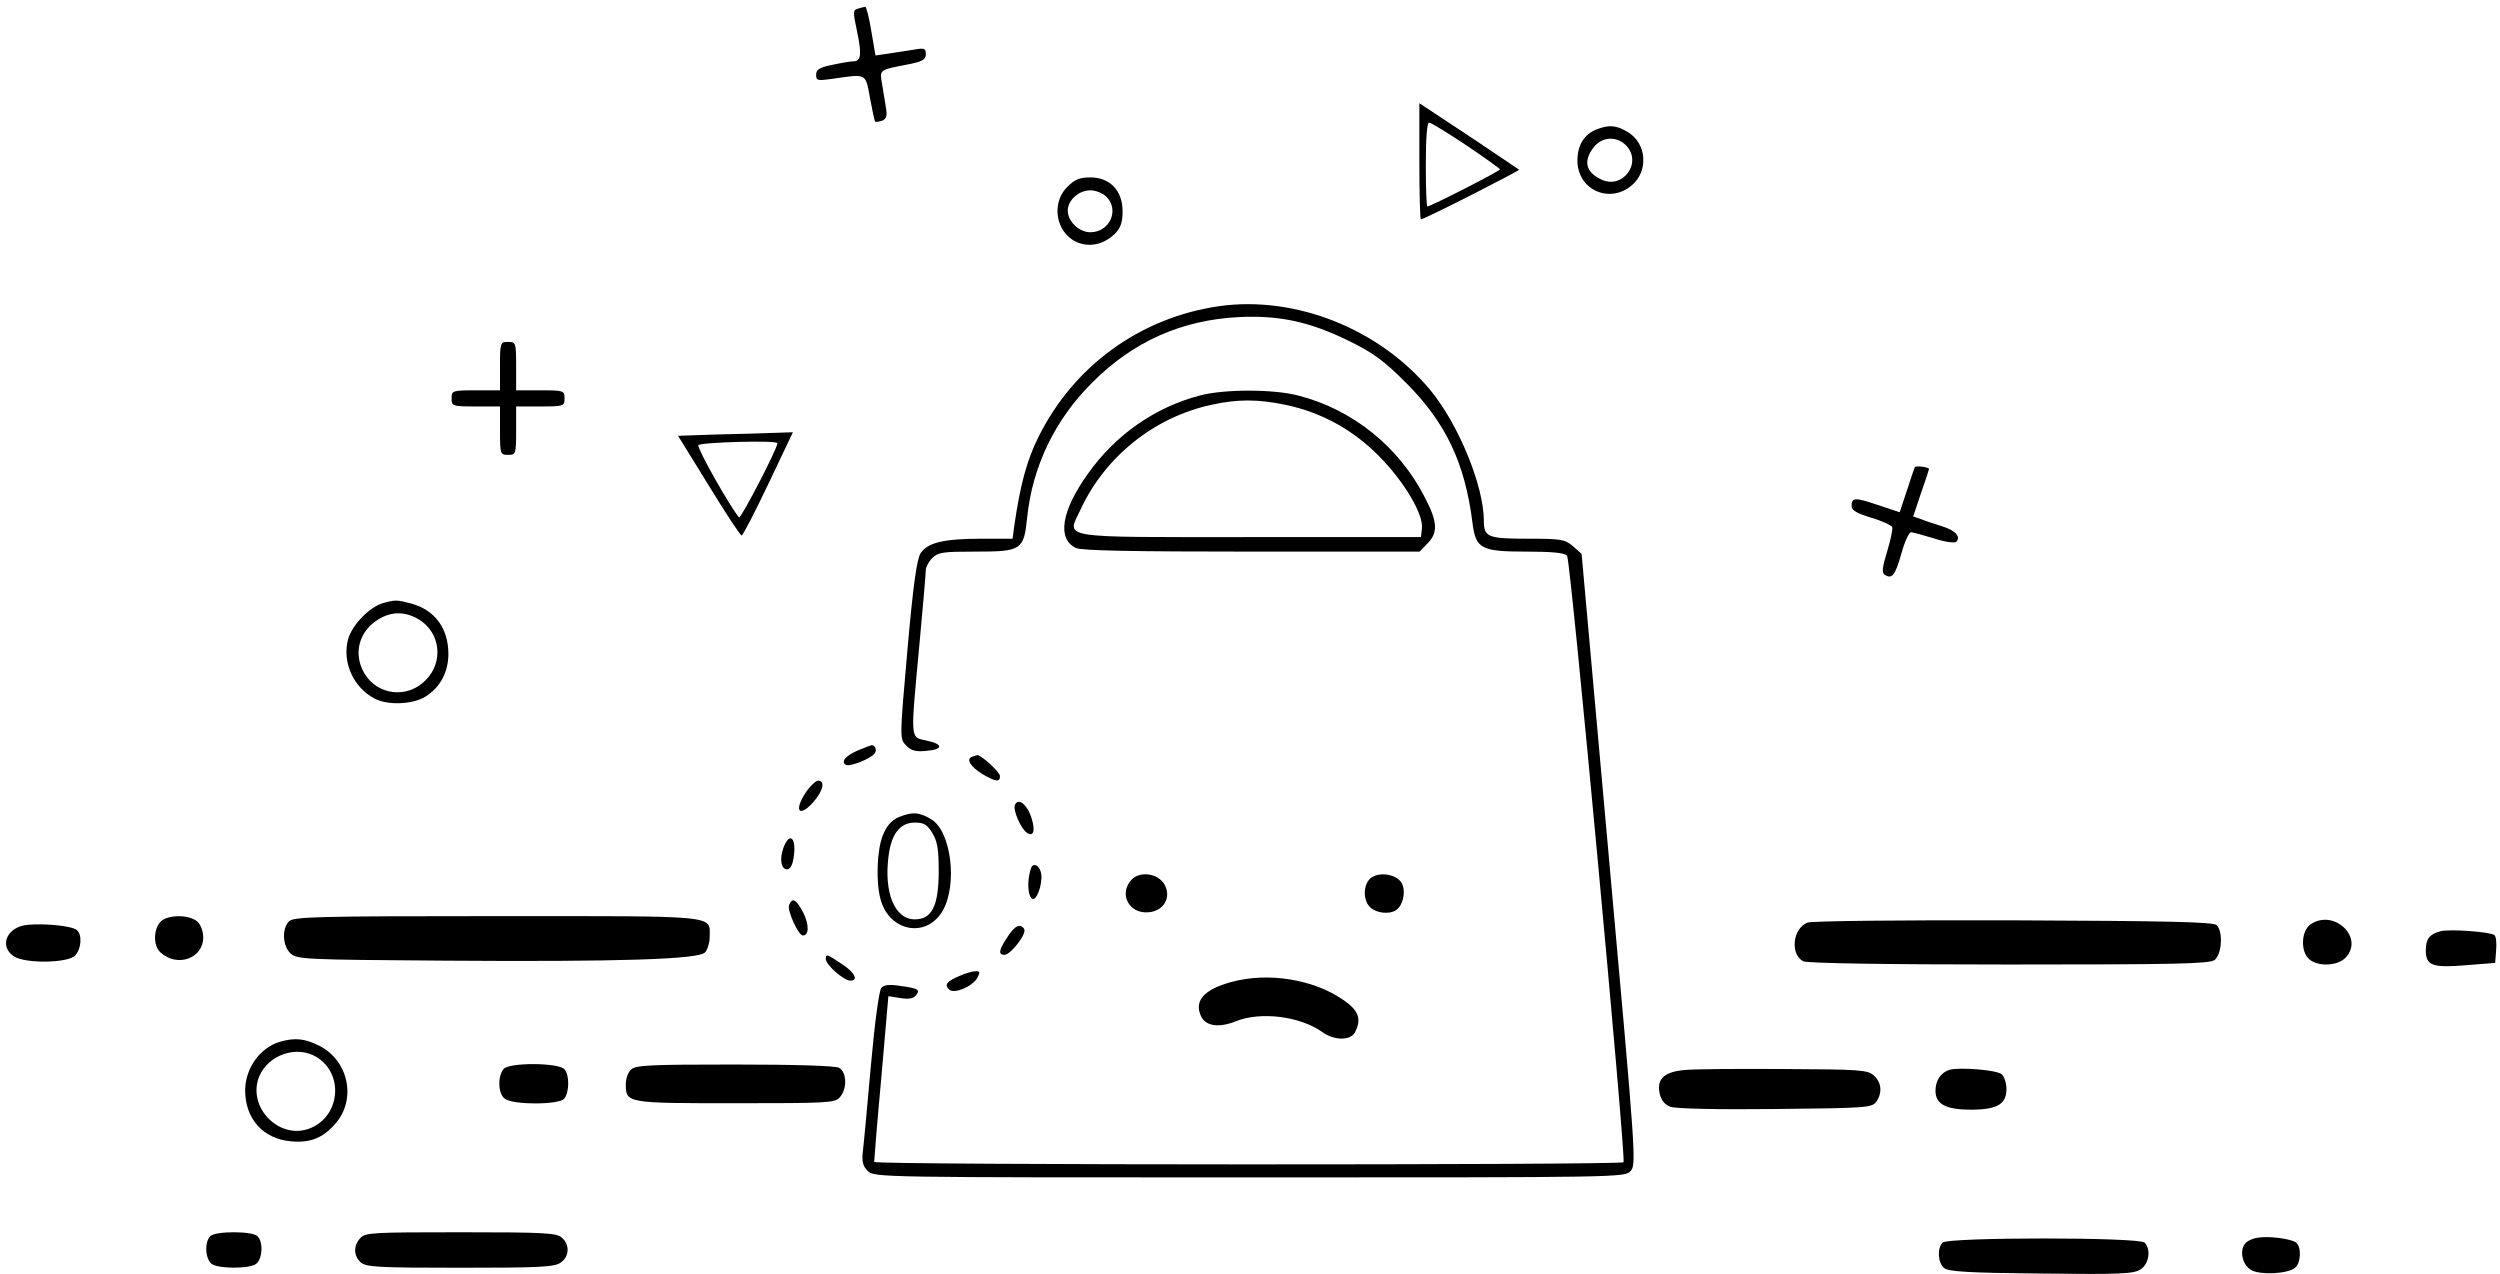
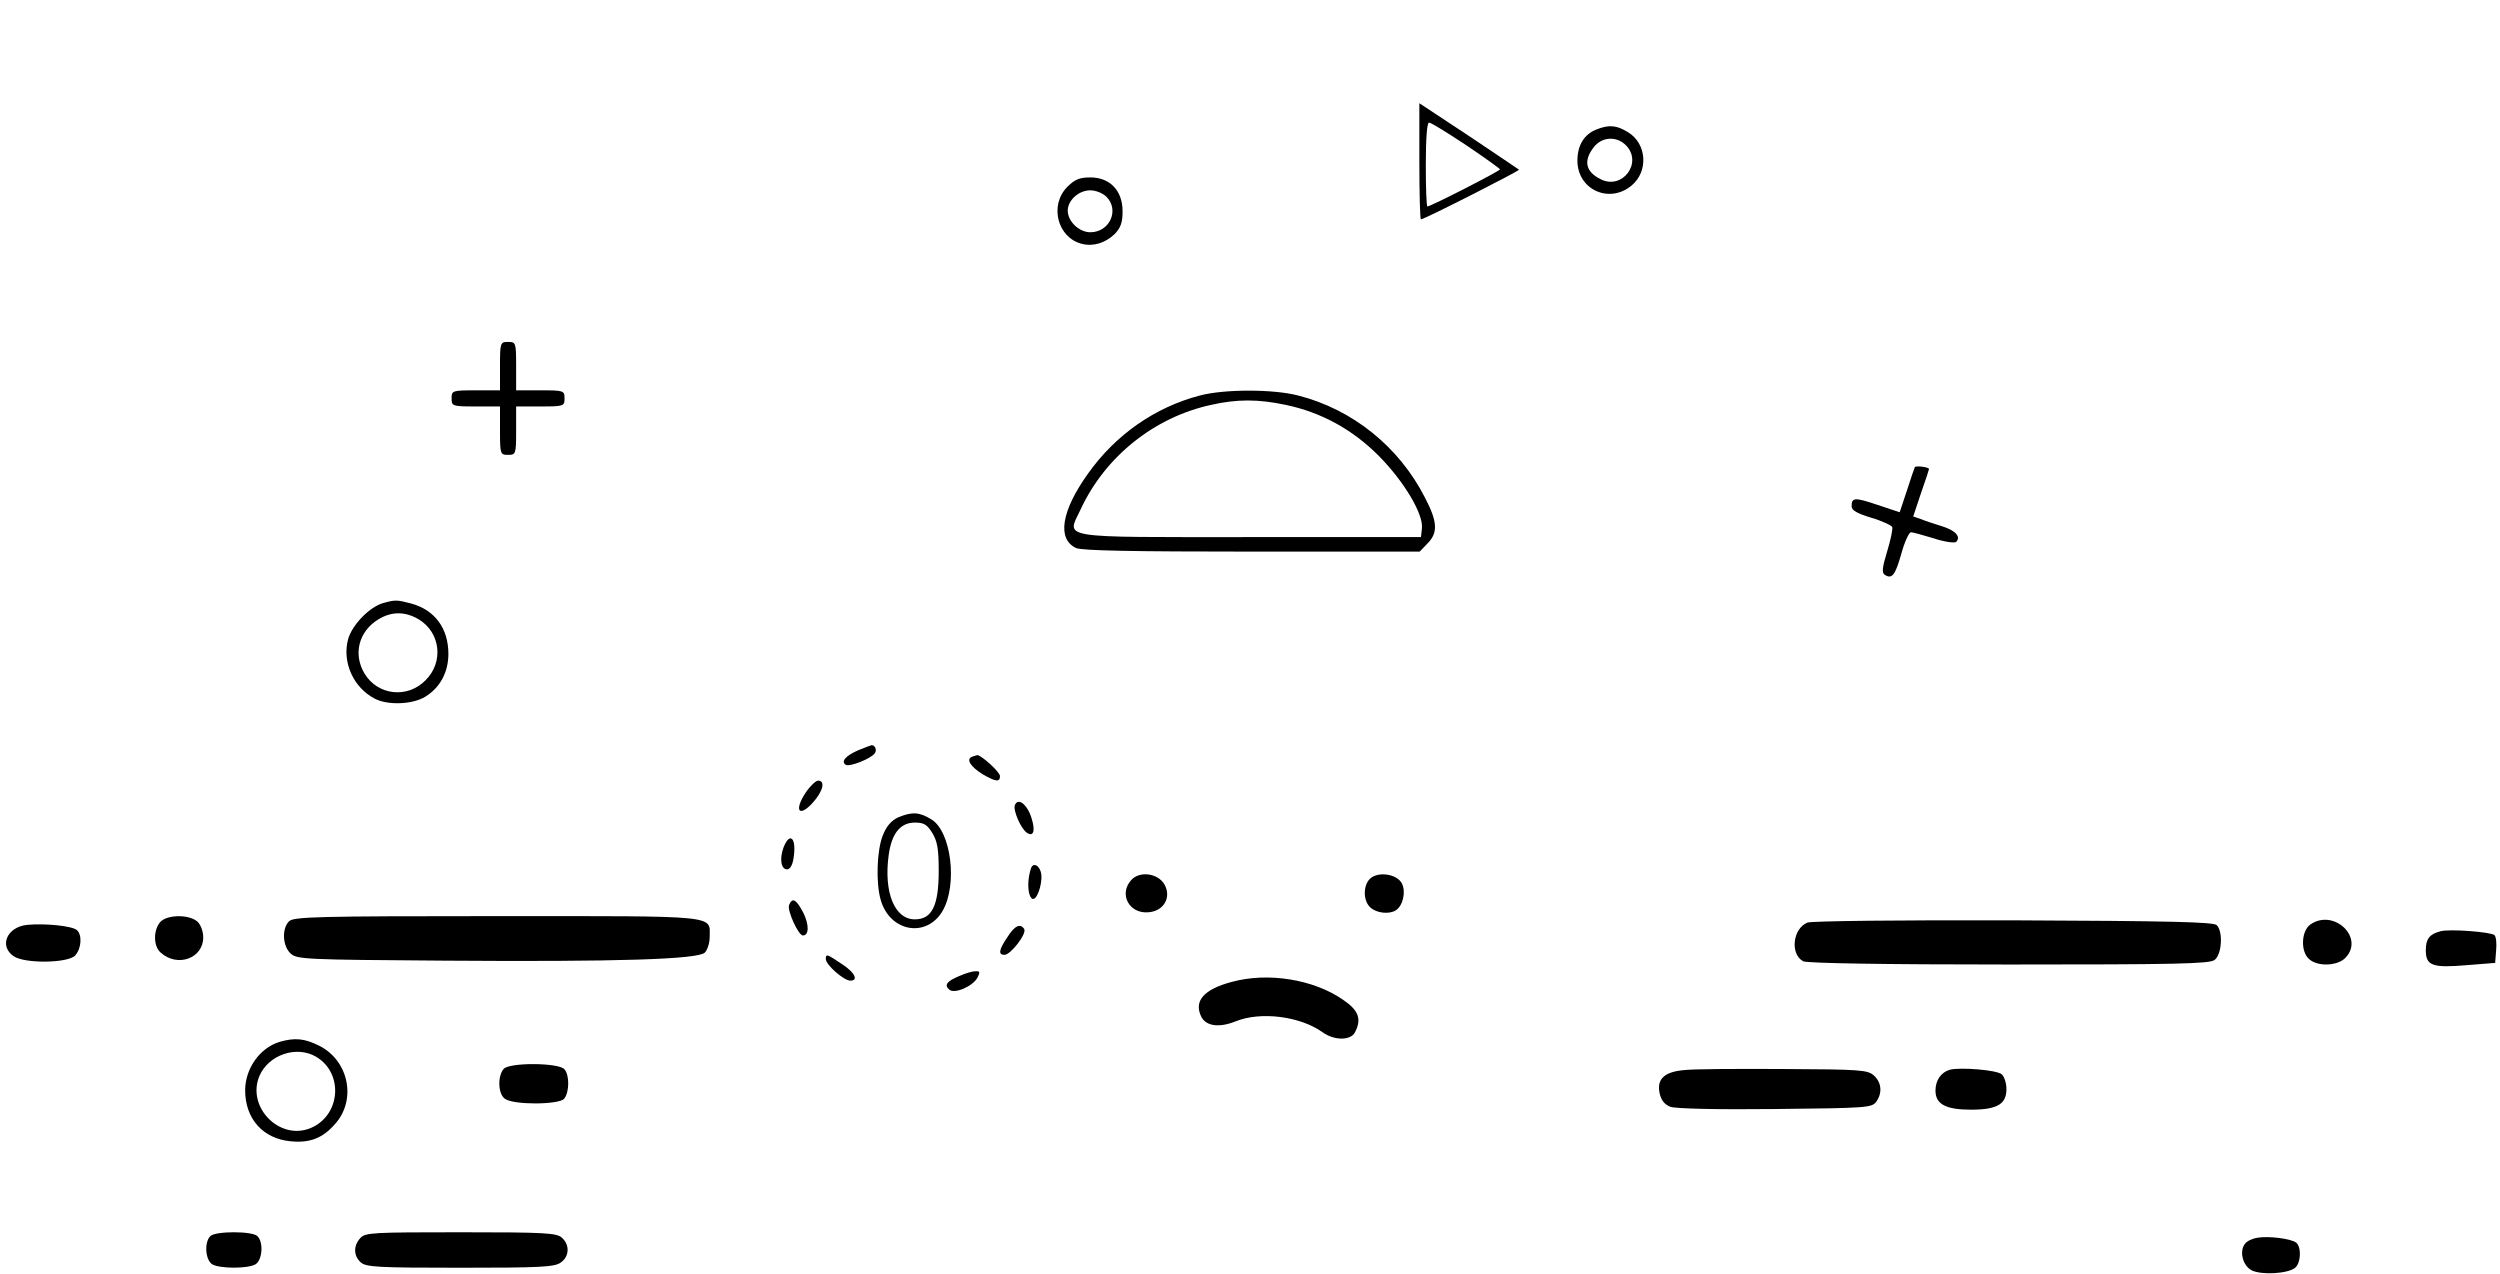
<svg xmlns="http://www.w3.org/2000/svg" version="1.0" width="775pt" height="395pt" viewBox="0 0 775 395" preserveAspectRatio="xMidYMid meet">
  <g transform="translate(0,395) scale(0.1,-0.1)" fill="#000000" stroke="none">
-     <path d="M2659 3923 c-15 -4 -15 -10 -2 -71 15 -71 12 -92 -11 -92 -8 0 -38 -5 -66 -11 -40 -8 -50 -15 -50 -31 0 -18 4 -19 53 -12 104 15 100 18 114 -60 7 -38 14 -71 16 -73 2 -2 12 0 22 3 13 6 16 14 11 43 -3 20 -9 53 -12 73 -7 42 -9 41 79 58 47 9 57 15 57 32 0 18 -4 20 -37 14 -21 -3 -56 -9 -78 -12 l-41 -6 -13 76 c-7 42 -15 75 -19 75 -4 -1 -14 -3 -23 -6z" />
    <path d="M4400 3450 c0 -99 2 -180 5 -180 10 0 307 151 304 154 -2 2 -73 49 -156 105 l-153 101 0 -180z m145 50 c58 -39 105 -73 105 -75 0 -5 -215 -115 -225 -115 -3 0 -5 59 -5 130 0 83 4 130 10 130 6 0 58 -32 115 -70z" />
    <path d="M4950 3549 c-39 -15 -60 -49 -60 -97 0 -90 99 -135 168 -77 53 44 47 130 -11 165 -35 22 -59 24 -97 9z m90 -49 c54 -54 -11 -141 -79 -105 -46 23 -53 57 -20 99 25 32 70 35 99 6z" />
    <path d="M3309 3371 c-57 -57 -31 -158 45 -177 36 -9 73 3 102 31 18 19 24 35 24 70 0 64 -39 105 -100 105 -33 0 -48 -6 -71 -29z m121 -31 c41 -41 10 -110 -50 -110 -35 0 -70 34 -70 67 0 32 34 63 70 63 17 0 39 -9 50 -20z" />
-     <path d="M3780 3001 c-244 -35 -451 -184 -561 -406 -36 -73 -56 -146 -75 -277 l-5 -38 -97 0 c-115 0 -167 -12 -188 -45 -12 -18 -23 -98 -41 -300 -24 -272 -24 -275 -5 -295 15 -16 29 -21 61 -18 55 4 57 21 4 32 -52 12 -51 -6 -23 296 11 118 20 223 20 233 0 9 9 26 20 37 18 18 33 20 135 20 141 0 149 5 159 104 16 159 86 305 202 420 126 127 277 194 454 203 126 6 219 -14 340 -73 79 -39 109 -61 181 -133 122 -123 181 -248 204 -434 10 -78 27 -87 166 -87 83 0 120 -4 127 -13 11 -13 183 -1865 175 -1880 -6 -9 -2323 -9 -2323 1 0 4 9 121 22 260 l22 254 37 -6 c25 -4 40 -2 48 8 15 18 8 22 -50 30 -33 5 -49 3 -57 -7 -7 -7 -21 -114 -32 -238 -11 -123 -22 -243 -25 -267 -4 -33 0 -47 15 -62 20 -20 37 -20 1183 -20 1157 0 1164 0 1182 20 18 20 16 46 -67 967 l-85 946 -27 24 c-25 21 -36 23 -140 23 -123 0 -136 5 -136 55 0 109 -79 301 -167 407 -158 189 -417 292 -653 259z" />
    <path d="M1550 2815 l0 -75 -75 0 c-73 0 -75 -1 -75 -25 0 -24 2 -25 75 -25 l75 0 0 -75 c0 -73 1 -75 25 -75 24 0 25 2 25 75 l0 75 75 0 c73 0 75 1 75 25 0 24 -2 25 -75 25 l-75 0 0 75 c0 73 -1 75 -25 75 -24 0 -25 -2 -25 -75z" />
    <path d="M3720 2724 c-139 -36 -262 -122 -347 -242 -83 -116 -97 -203 -37 -231 18 -8 178 -11 545 -11 l520 0 24 25 c33 33 32 67 -8 143 -80 157 -224 273 -393 316 -77 20 -229 20 -304 0z m265 -29 c111 -23 209 -77 290 -159 78 -79 138 -180 133 -224 l-3 -27 -529 0 c-607 0 -569 -6 -526 86 76 164 229 286 405 324 80 18 145 18 230 0z" />
-     <path d="M2218 2603 l-116 -4 95 -154 c52 -85 98 -155 102 -155 4 0 41 72 83 160 l76 160 -61 -2 c-34 -1 -114 -4 -179 -5z m192 -27 c0 -17 -114 -236 -119 -230 -28 33 -131 215 -126 224 6 9 245 16 245 6z" />
    <path d="M5936 2502 c-2 -4 -13 -37 -25 -74 l-22 -66 -69 23 c-71 24 -80 23 -80 -5 0 -12 18 -22 61 -35 34 -10 63 -24 65 -29 2 -6 -5 -40 -16 -76 -15 -49 -17 -66 -7 -72 22 -14 32 -2 51 65 10 37 24 67 30 67 6 0 38 -9 71 -19 33 -11 64 -15 69 -11 16 16 -2 36 -45 49 -23 7 -53 17 -65 22 l-23 8 24 72 c14 40 25 73 25 75 0 6 -41 11 -44 6z" />
    <path d="M1186 2080 c-42 -13 -95 -68 -107 -112 -19 -71 17 -150 83 -184 40 -21 117 -18 156 6 46 28 72 76 72 133 0 79 -42 136 -115 156 -46 12 -49 12 -89 1z m112 -50 c68 -41 78 -133 21 -189 -56 -57 -148 -47 -189 21 -36 60 -18 131 43 168 41 25 83 25 125 0z" />
    <path d="M2660 1624 c-39 -17 -54 -35 -38 -45 12 -7 78 19 90 36 7 10 1 25 -10 25 -4 -1 -23 -8 -42 -16z" />
    <path d="M3013 1604 c-19 -8 -4 -31 33 -54 41 -24 54 -25 54 -6 0 13 -60 67 -71 65 -2 0 -9 -3 -16 -5z" />
    <path d="M2497 1492 c-36 -55 -20 -77 22 -31 32 35 41 69 17 69 -7 0 -25 -17 -39 -38z" />
    <path d="M3146 1454 c-6 -16 19 -74 38 -86 20 -13 26 7 14 45 -13 43 -42 66 -52 41z" />
    <path d="M2784 1416 c-21 -10 -36 -27 -47 -55 -19 -46 -22 -148 -7 -200 28 -100 142 -120 192 -35 47 81 27 247 -35 284 -37 23 -60 24 -103 6z m106 -48 c16 -26 20 -51 20 -118 0 -108 -21 -150 -74 -150 -63 0 -97 84 -81 200 9 66 36 100 81 100 28 0 38 -6 54 -32z" />
    <path d="M2429 1323 c-13 -35 -8 -68 11 -68 9 0 17 13 20 35 10 61 -11 84 -31 33z" />
    <path d="M3196 1258 c-21 -64 2 -131 24 -72 6 15 10 39 8 53 -3 27 -25 40 -32 19z" />
    <path d="M3507 1222 c-40 -44 -6 -106 54 -100 47 4 71 46 49 86 -20 35 -77 43 -103 14z" />
    <path d="M4246 1225 c-21 -22 -20 -68 2 -88 19 -18 59 -22 79 -9 22 14 32 57 19 83 -15 30 -75 39 -100 14z" />
    <path d="M2446 1144 c-6 -17 29 -94 43 -94 19 0 20 33 1 71 -22 42 -34 48 -44 23z" />
    <path d="M497 1092 c-22 -25 -22 -75 1 -95 52 -47 132 -18 132 47 0 19 -8 40 -18 49 -26 23 -94 22 -115 -1z" />
    <path d="M896 1094 c-23 -23 -20 -77 5 -100 20 -18 45 -19 473 -22 541 -4 790 4 811 25 8 8 15 30 15 48 0 69 37 65 -660 65 -558 0 -630 -2 -644 -16z" />
    <path d="M5603 1090 c-46 -19 -54 -98 -13 -120 12 -6 248 -10 637 -10 516 0 622 2 638 14 23 17 27 88 7 108 -10 10 -145 13 -630 15 -344 1 -627 -2 -639 -7z" />
    <path d="M7162 1084 c-28 -20 -31 -83 -4 -107 26 -24 87 -22 112 3 62 62 -35 155 -108 104z" />
    <path d="M85 1083 c-63 -6 -89 -65 -43 -97 34 -24 169 -22 191 2 20 22 22 65 5 79 -16 13 -99 21 -153 16z" />
    <path d="M3123 1045 c-27 -40 -29 -55 -9 -55 19 0 70 66 61 80 -12 19 -30 10 -52 -25z" />
    <path d="M7565 1063 c-34 -9 -45 -24 -45 -59 0 -48 21 -55 127 -46 l88 7 3 39 c2 21 0 42 -5 47 -10 10 -141 20 -168 12z" />
    <path d="M2560 977 c0 -18 56 -67 76 -67 26 0 14 25 -24 50 -49 33 -52 34 -52 17z" />
    <path d="M2973 924 c-38 -16 -47 -28 -30 -42 16 -14 72 10 87 37 9 18 8 21 -7 20 -10 0 -32 -7 -50 -15z" />
    <path d="M3818 906 c-86 -23 -118 -59 -94 -108 15 -29 55 -35 107 -14 77 31 199 16 269 -34 36 -26 86 -26 100 -1 22 42 12 69 -37 102 -91 63 -232 86 -345 55z" />
    <path d="M866 720 c-61 -19 -106 -83 -106 -150 0 -88 55 -150 141 -158 60 -6 100 10 138 54 67 75 42 196 -49 242 -46 23 -76 26 -124 12z m114 -46 c86 -51 76 -182 -17 -221 -96 -40 -199 65 -159 161 28 66 115 96 176 60z" />
    <path d="M1561 636 c-19 -23 -17 -77 4 -92 26 -20 168 -19 184 0 16 20 17 72 1 91 -17 21 -172 22 -189 1z" />
-     <path d="M1956 634 c-9 -8 -16 -28 -16 -44 0 -60 1 -60 339 -60 286 0 309 1 324 18 24 26 22 79 -2 92 -12 6 -134 10 -325 10 -264 0 -307 -2 -320 -16z" />
    <path d="M5224 633 c-65 -5 -89 -28 -79 -73 5 -21 15 -34 33 -41 15 -6 146 -9 325 -7 282 3 299 4 313 22 20 28 17 60 -7 82 -19 17 -41 19 -277 20 -141 1 -280 0 -308 -3z" />
    <path d="M6045 634 c-28 -8 -45 -33 -45 -65 0 -42 32 -59 110 -59 81 0 110 17 110 64 0 19 -7 39 -15 46 -16 13 -126 22 -160 14z" />
    <path d="M652 118 c-20 -20 -15 -76 7 -88 25 -13 107 -13 132 0 22 12 27 68 7 88 -16 16 -130 16 -146 0z" />
    <path d="M1117 112 c-22 -24 -21 -55 1 -75 16 -15 53 -17 308 -17 246 0 293 2 312 16 27 18 29 55 4 77 -16 15 -53 17 -314 17 -273 0 -296 -1 -311 -18z" />
    <path d="M6998 113 c-14 -2 -32 -10 -38 -18 -19 -23 -8 -68 20 -83 30 -15 112 -11 135 8 18 15 20 64 3 78 -16 12 -84 21 -120 15z" />
-     <path d="M6022 98 c-17 -17 -15 -63 5 -79 12 -11 78 -15 300 -17 246 -3 288 -1 309 13 26 17 33 62 12 83 -17 17 -609 17 -626 0z" />
  </g>
</svg>